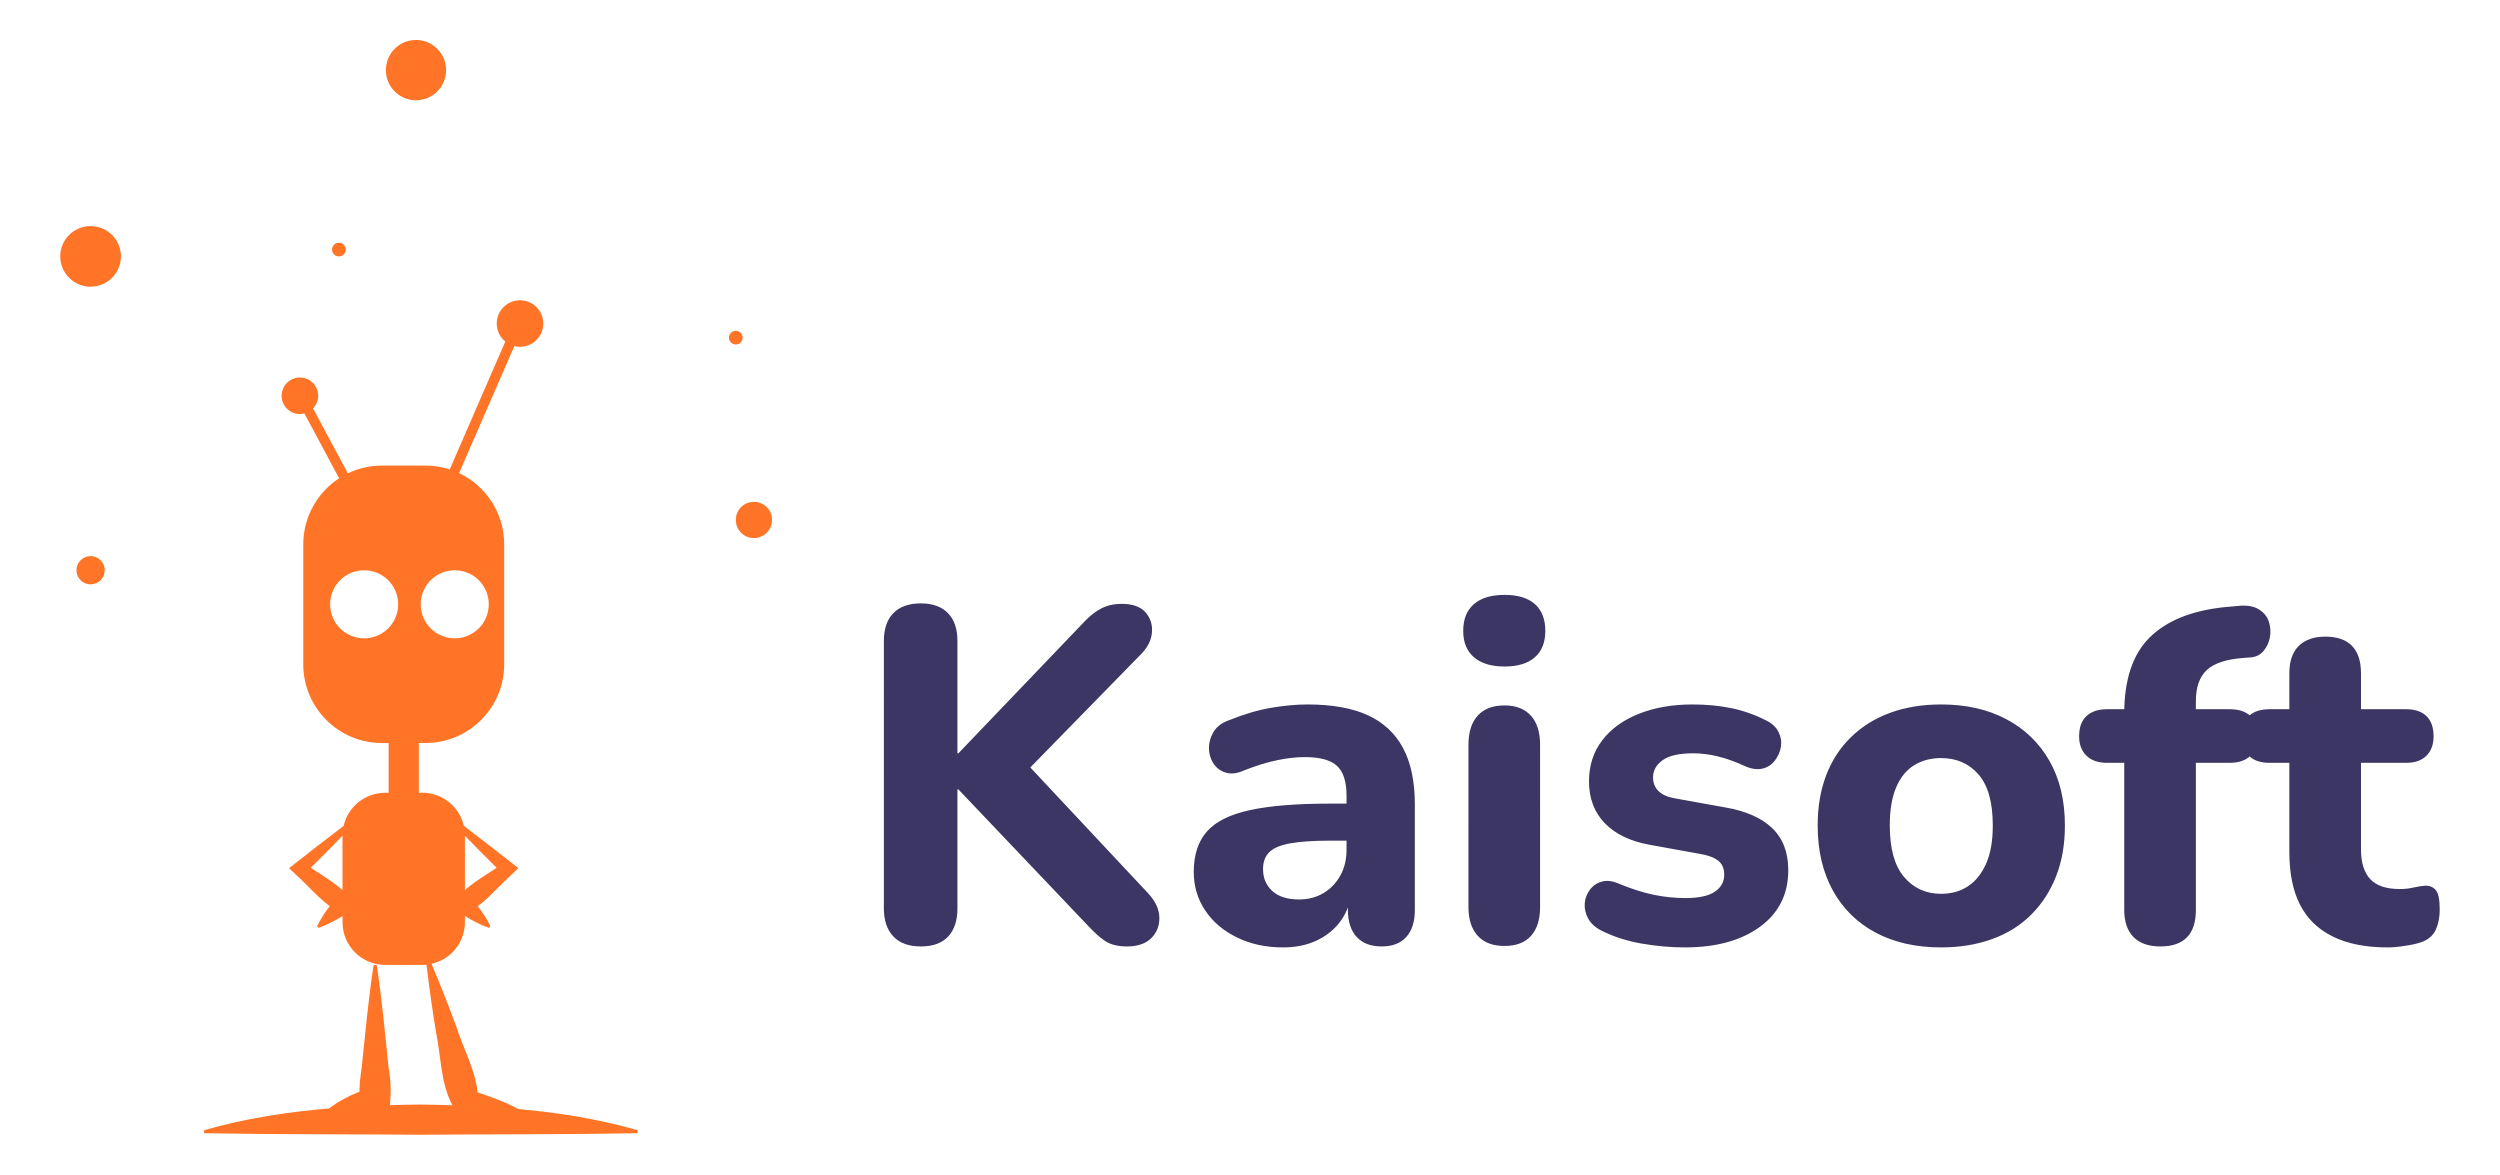
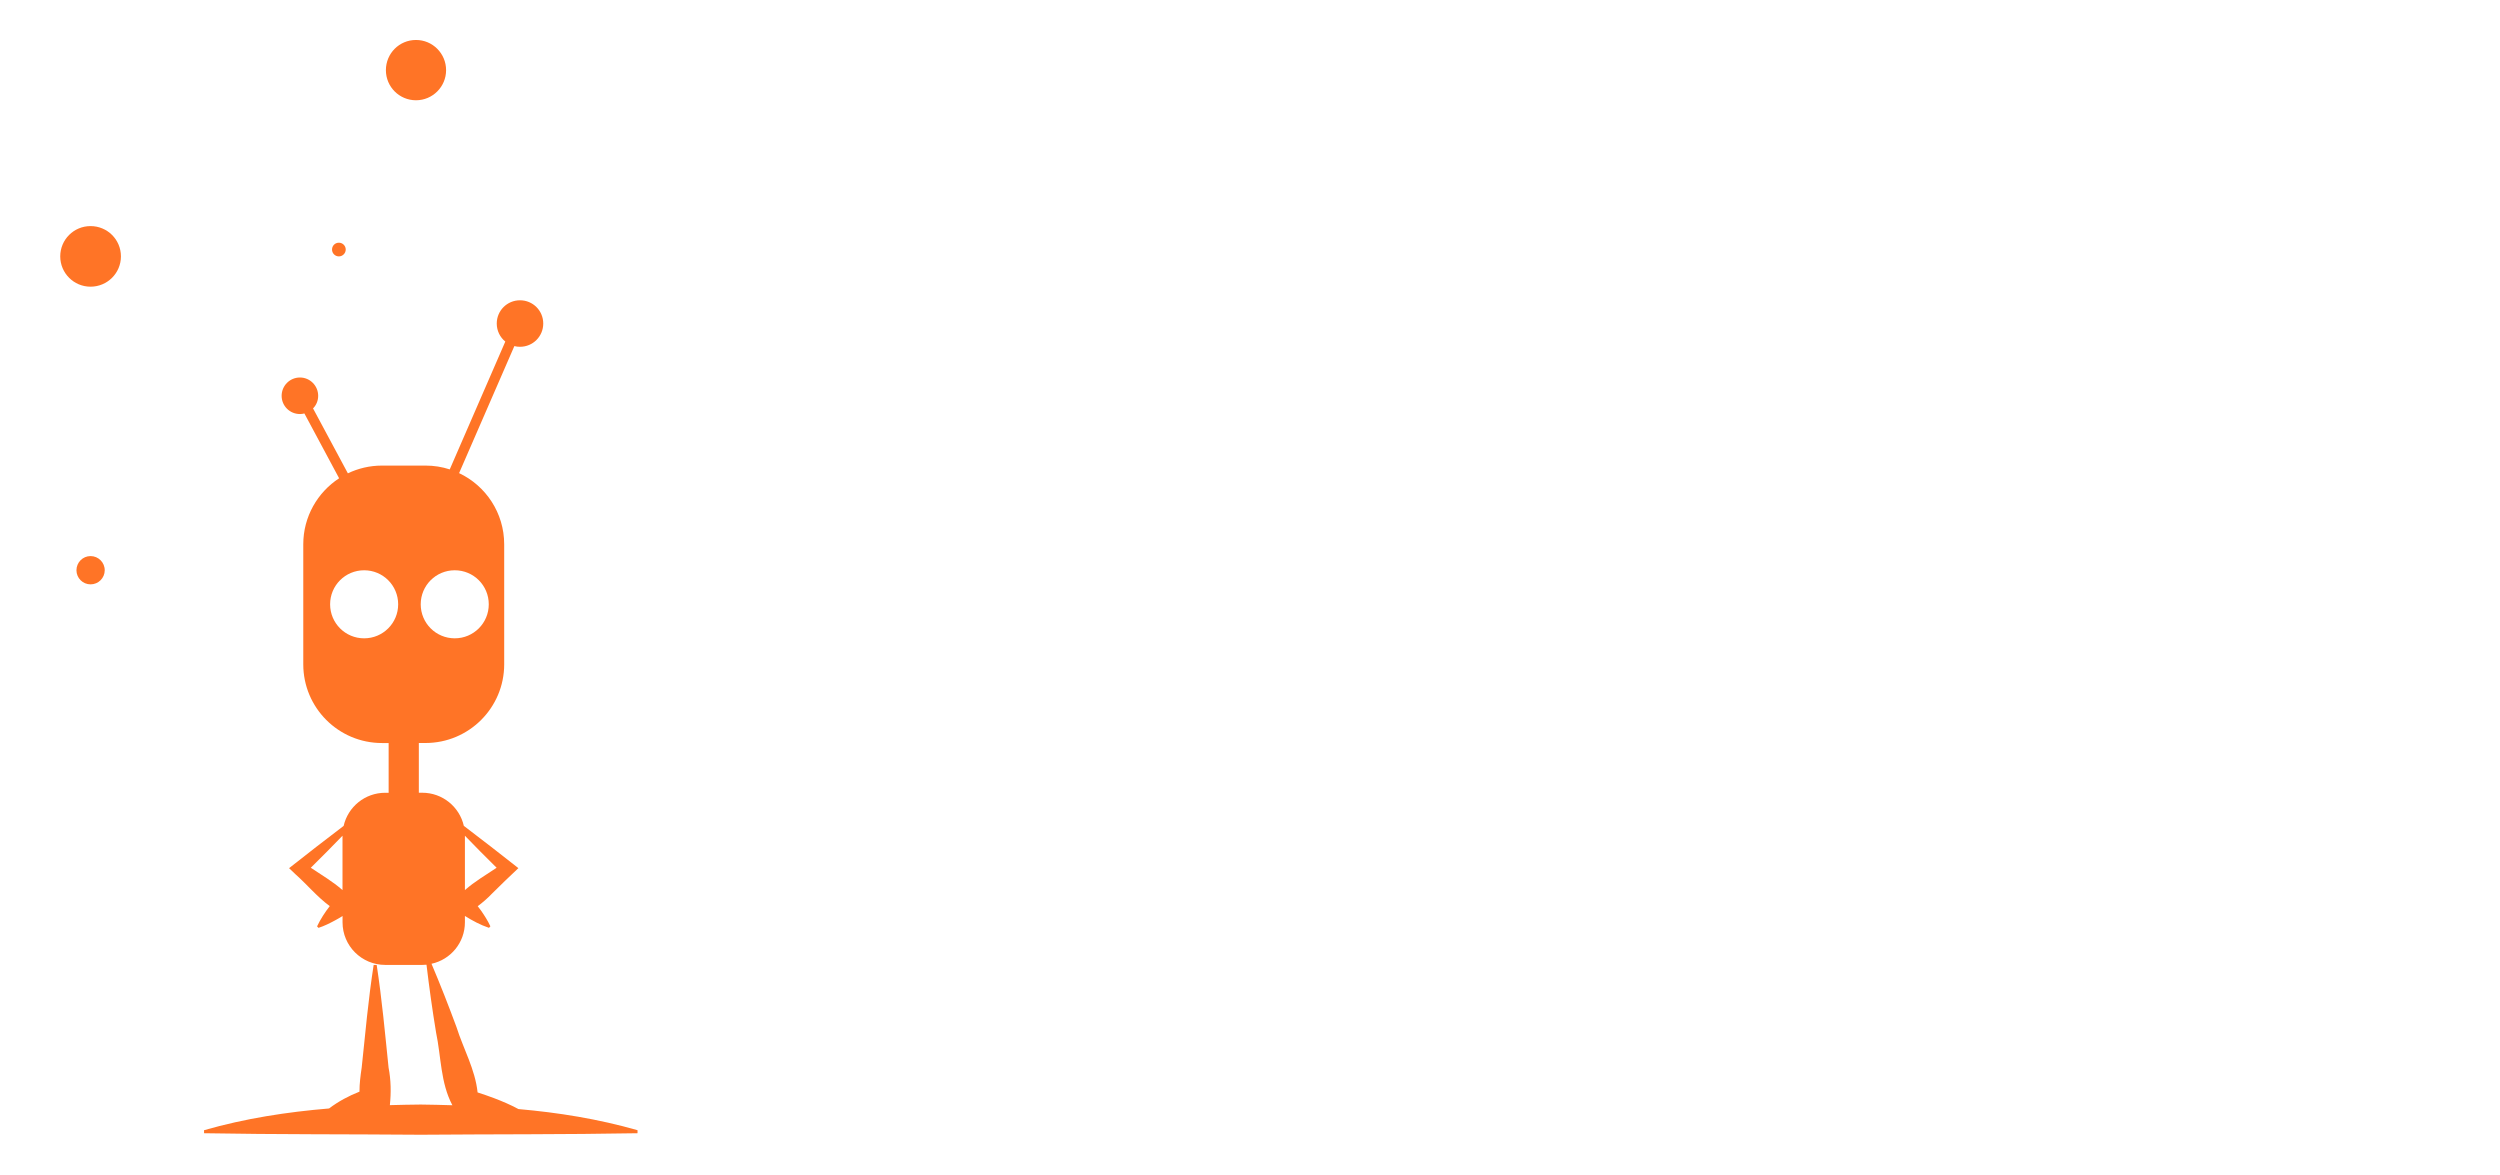
<svg xmlns="http://www.w3.org/2000/svg" viewBox="80 190 415 195">
  <svg x="90" y="196.634" viewBox="2069.12 837.31 861.77 1325.41" height="181.732" width="118.16" fill="#ff7426">
    <path d="M2105.8 1462.16c-9.38 0-17.06 7.68-17.06 17.18 0 9.38 7.68 17.06 17.06 17.06 9.51 0 17.18-7.68 17.18-17.06 0-9.5-7.68-17.18-17.18-17.18z" />
    <path d="M2499.82 910.31c20.11 0 36.44-16.33 36.44-36.44 0-20.23-16.33-36.56-36.44-36.56-20.23 0-36.44 16.33-36.44 36.56 0 20.11 16.21 36.44 36.44 36.44z" />
    <path d="M2406.46 1099.34c4.51 0 8.29-3.78 8.29-8.29 0-4.63-3.78-8.29-8.29-8.29-4.63 0-8.29 3.66-8.29 8.29 0 4.51 3.66 8.29 8.29 8.29z" />
-     <circle cx="2887.01" cy="1197.69" r="8.29" />
    <path d="M2105.8 1062.65c-20.23 0-36.68 16.33-36.68 36.68 0 20.23 16.45 36.68 36.68 36.68 20.35 0 36.8-16.45 36.8-36.68 0-20.35-16.45-36.68-36.8-36.68z" />
-     <path d="M2908.95 1396.47c-12.19 0-21.94 9.75-21.94 21.94 0 12.07 9.75 21.94 21.94 21.94 12.07 0 21.94-9.87 21.94-21.94 0-12.19-9.87-21.94-21.94-21.94z" />
    <path d="M2594.39 2118.45c-6.7-2.44-13.28-4.87-19.99-6.95-2.93-27.91-17.18-52.65-25.59-79.22-9.51-25.72-19.5-51.31-30.22-76.54 23.16-5 40.46-25.59 40.46-50.21v-7.68c9.14 5.73 18.65 10.85 29.13 14.38l1.71-1.83c-3.17-6.82-7.07-12.92-11.21-18.89-1.34-1.83-2.68-3.66-4.14-5.48 6.09-4.51 11.82-9.51 17.06-14.99 10.36-10.48 21.45-20.84 32.18-31.08-21.82-17.18-43.87-34.37-66.06-51.19-5.24-23.03-25.84-40.1-50.33-40.1h-4.14v-60.21h8.04c52.65 0 95.31-42.66 95.31-95.31V1447.9c0-38.03-22.3-70.93-54.6-86.17l66.91-153.81c2.19.61 4.51.85 6.83.85 15.6 0 28.15-12.55 28.15-28.15 0-15.6-12.55-28.15-28.15-28.15s-28.15 12.55-28.15 28.15c0 8.78 4.02 16.7 10.36 21.82l-67.27 154.78c-9.26-3.05-19.14-4.63-29.37-4.63h-52.65c-14.87 0-28.88 3.41-41.32 9.38l-42.17-78.61c3.9-3.9 6.22-9.26 6.22-15.23 0-12.19-9.87-22.18-22.06-22.18-12.31 0-22.18 9.99-22.18 22.18s9.87 22.06 22.18 22.06c1.83 0 3.66-.24 5.36-.73l42.05 78.49c-26.08 17.06-43.39 46.43-43.39 79.95v145.28c0 52.65 42.66 95.31 95.31 95.31h8.04v60.21h-4.15c-24.5 0-45.09 17.06-50.33 40.1-22.18 16.82-44.24 34-66.06 51.19l7.68 7.31c14.14 12.55 26.32 27.42 41.56 38.63-5.85 7.56-11.09 15.6-15.35 24.5l1.71 1.83c7.19-2.32 13.65-5.61 19.99-9.02 3.05-1.58 6.09-3.41 9.14-5.36v7.68c0 28.52 23.16 51.55 51.67 51.55h44.85c1.71 0 3.41-.12 5.12-.24 3.29 27.42 7.07 54.84 11.58 82.02 6.22 29.49 5.24 60.69 19.75 88.12-12.68-.37-25.47-.73-38.27-.85-12.55.12-24.98.37-37.41.73 1.58-15.11 1.34-30.59-1.58-45.46-4.27-41.56-8.04-82.87-14.38-124.31h-3.66c-6.46 41.44-10.12 82.75-14.5 124.31-1.46 9.75-2.68 19.38-2.68 29.13-12.92 5.12-25.23 11.58-36.8 20.35-50.82 4.27-101.28 11.94-151.37 26.32v3.66c87.39 1.58 174.89 1.1 262.4 1.83 87.51-.73 175.01-.24 262.4-1.83v-3.66c-47.77-13.65-95.79-21.33-144.18-25.59-9.69-5.26-19.57-9.41-29.44-13.19zm-35.34-251.91v-65.81c12.55 13.04 25.35 25.96 38.39 38.76-13.04 8.77-26.69 16.69-38.39 27.05zm-12.31-387.2c22.79 0 41.19 18.4 41.19 41.19s-18.4 41.19-41.19 41.19-41.2-18.4-41.2-41.19 18.41-41.19 41.2-41.19zm-109.69 82.39c-22.79 0-41.2-18.4-41.2-41.19s18.4-41.19 41.2-41.19c22.79 0 41.19 18.4 41.19 41.19s-18.4 41.19-41.19 41.19zm-64.59 277.75c13.04-12.8 25.84-25.72 38.39-38.76v65.81c-11.7-10.35-25.35-18.27-38.39-27.05z" />
  </svg>
  <svg y="288.75" viewBox="5.59 21.98 258.27 58.52" x="226.723" height="58.52" width="258.27" fill="#3b3663">
-     <path d="M11.74 80.34q-3 0-4.57-1.65-1.58-1.66-1.58-4.65V29.62q0-3 1.58-4.61 1.57-1.62 4.57-1.62 2.91 0 4.49 1.62 1.57 1.61 1.57 4.61v18.66h.16l20.95-21.89q1.34-1.42 2.8-2.17 1.45-.75 3.34-.75 2.76 0 3.98 1.42 1.22 1.42 1.06 3.31-.15 1.89-1.73 3.54L27.33 53.25l.08-5.28 22.05 23.55q1.82 1.97 1.86 4.02.04 2.04-1.34 3.42-1.38 1.38-4.06 1.38-2.28 0-3.66-.94-1.38-.95-3.03-2.76L17.96 54.27h-.16v19.77q0 2.99-1.53 4.65-1.54 1.65-4.53 1.65Zm60.09.16q-4.25 0-7.64-1.66-3.38-1.65-5.27-4.49-1.89-2.83-1.89-6.38 0-4.25 2.2-6.73 2.21-2.48 7.17-3.54 4.96-1.07 13.15-1.07h4.18v6.15h-4.1q-4.02 0-6.5.43-2.48.43-3.54 1.46-1.06 1.02-1.06 2.83 0 2.21 1.53 3.63 1.54 1.41 4.45 1.41 2.29 0 4.06-1.06 1.77-1.06 2.79-2.91 1.03-1.86 1.03-4.22v-9.06q0-3.46-1.58-4.92-1.57-1.46-5.35-1.46-2.13 0-4.61.52-2.48.51-5.47 1.69-1.74.79-3.08.35-1.34-.43-2.04-1.57-.71-1.14-.71-2.52 0-1.38.78-2.68.79-1.3 2.6-1.93 3.71-1.5 6.97-2.05 3.27-.55 6.03-.55 6.06 0 9.96 1.77 3.9 1.77 5.87 5.44 1.97 3.66 1.97 9.41v17.49q0 2.91-1.42 4.49-1.41 1.57-4.09 1.57-2.68 0-4.14-1.57-1.46-1.58-1.46-4.49v-2.92l.56.47q-.48 2.68-2.01 4.61-1.54 1.93-3.9 2.99-2.36 1.07-5.44 1.07Zm36.79-.24q-2.92 0-4.45-1.69-1.54-1.69-1.54-4.77V46.87q0-3.16 1.54-4.85 1.53-1.69 4.45-1.69 2.83 0 4.37 1.69 1.53 1.69 1.53 4.85V73.8q0 3.08-1.49 4.77-1.5 1.69-4.41 1.69Zm0-46.39q-3.31 0-5.08-1.54-1.78-1.53-1.78-4.37 0-2.91 1.78-4.45 1.77-1.53 5.08-1.53t5.04 1.53q1.73 1.54 1.73 4.45 0 2.84-1.73 4.37-1.73 1.54-5.04 1.54Zm29.93 46.63q-3.47 0-7.13-.63-3.66-.63-6.66-2.13-1.57-.79-2.24-2.01-.67-1.22-.59-2.48.08-1.26.83-2.28.74-1.03 1.97-1.38 1.22-.36 2.71.27 3.23 1.34 5.91 1.9 2.68.55 5.28.55 3.38 0 4.92-1.07 1.54-1.06 1.54-2.79 0-1.58-1.03-2.37-1.02-.78-2.99-1.1l-8.27-1.5q-4.88-.86-7.52-3.58-2.64-2.72-2.64-6.97 0-3.94 2.2-6.81 2.21-2.88 6.11-4.41 3.9-1.54 8.86-1.54 3.54 0 6.54.63 2.99.63 5.75 2.05 1.41.71 2 1.89.6 1.18.4 2.44-.2 1.26-.99 2.28-.78 1.03-2 1.34-1.23.32-2.8-.31-2.52-1.18-4.65-1.69-2.12-.52-4.09-.52-3.55 0-5.12 1.15-1.58 1.14-1.58 2.87 0 1.34.91 2.25.9.9 2.79 1.22l8.27 1.49q5.12.87 7.8 3.43 2.68 2.56 2.68 6.97 0 5.99-4.69 9.41-4.68 3.43-12.48 3.43Zm42.53 0q-6.22 0-10.83-2.44-4.61-2.45-7.13-7.01-2.52-4.57-2.52-10.79 0-4.65 1.42-8.35 1.42-3.71 4.14-6.34 2.71-2.64 6.49-4.02 3.78-1.38 8.43-1.38 6.22 0 10.83 2.44t7.17 6.93q2.56 4.49 2.56 10.72 0 4.72-1.46 8.42-1.45 3.71-4.13 6.38-2.68 2.68-6.5 4.06-3.82 1.38-8.47 1.38Zm0-8.9q2.6 0 4.49-1.26 1.89-1.26 2.99-3.74 1.11-2.48 1.11-6.34 0-5.75-2.37-8.47-2.36-2.72-6.22-2.72-2.52 0-4.45 1.18-1.93 1.18-2.99 3.66-1.07 2.49-1.07 6.35 0 5.75 2.37 8.54 2.36 2.8 6.14 2.8Zm36.39 8.74q-2.91 0-4.45-1.57-1.53-1.58-1.53-4.49V49.86h-2.84q-2.21 0-3.43-1.18Q204 47.5 204 45.45q0-2.21 1.22-3.35 1.22-1.14 3.43-1.14h6.3l-3.46 3.15v-2.44q0-8.43 4.21-12.61 4.21-4.17 12.4-5.04l2.53-.23q2.04-.16 3.26.63 1.22.78 1.62 2.05.39 1.26.16 2.56-.24 1.29-1.07 2.28-.82.98-2.24 1.06l-1.1.08q-4.26.32-6.07 2.01-1.81 1.69-1.81 5.16v2.68l-1.5-1.34h7.09q2.29 0 3.47 1.14 1.18 1.14 1.18 3.35 0 2.05-1.18 3.23-1.18 1.18-3.47 1.18h-5.59v24.42q0 6.06-5.91 6.06Zm37.73.16q-5.43 0-9.1-1.81-3.66-1.81-5.43-5.28-1.77-3.47-1.77-8.74V49.86h-3.31q-2.21 0-3.43-1.18-1.22-1.18-1.22-3.23 0-2.21 1.22-3.35 1.22-1.14 3.43-1.14h3.31v-5.99q0-2.99 1.57-4.53 1.58-1.53 4.41-1.53 2.92 0 4.41 1.53 1.5 1.54 1.5 4.53v5.99h7.48q2.21 0 3.39 1.14 1.18 1.14 1.18 3.35 0 2.05-1.18 3.23-1.18 1.18-3.39 1.18h-7.48v14.33q0 3.31 1.53 4.97 1.54 1.65 4.93 1.65 1.18 0 2.2-.24 1.03-.23 1.89-.31 1.11-.08 1.82.67.7.75.7 3.27 0 1.89-.63 3.31-.63 1.41-2.2 2.04-1.03.4-2.8.67-1.77.28-3.03.28Z" />
-   </svg>
+     </svg>
</svg>